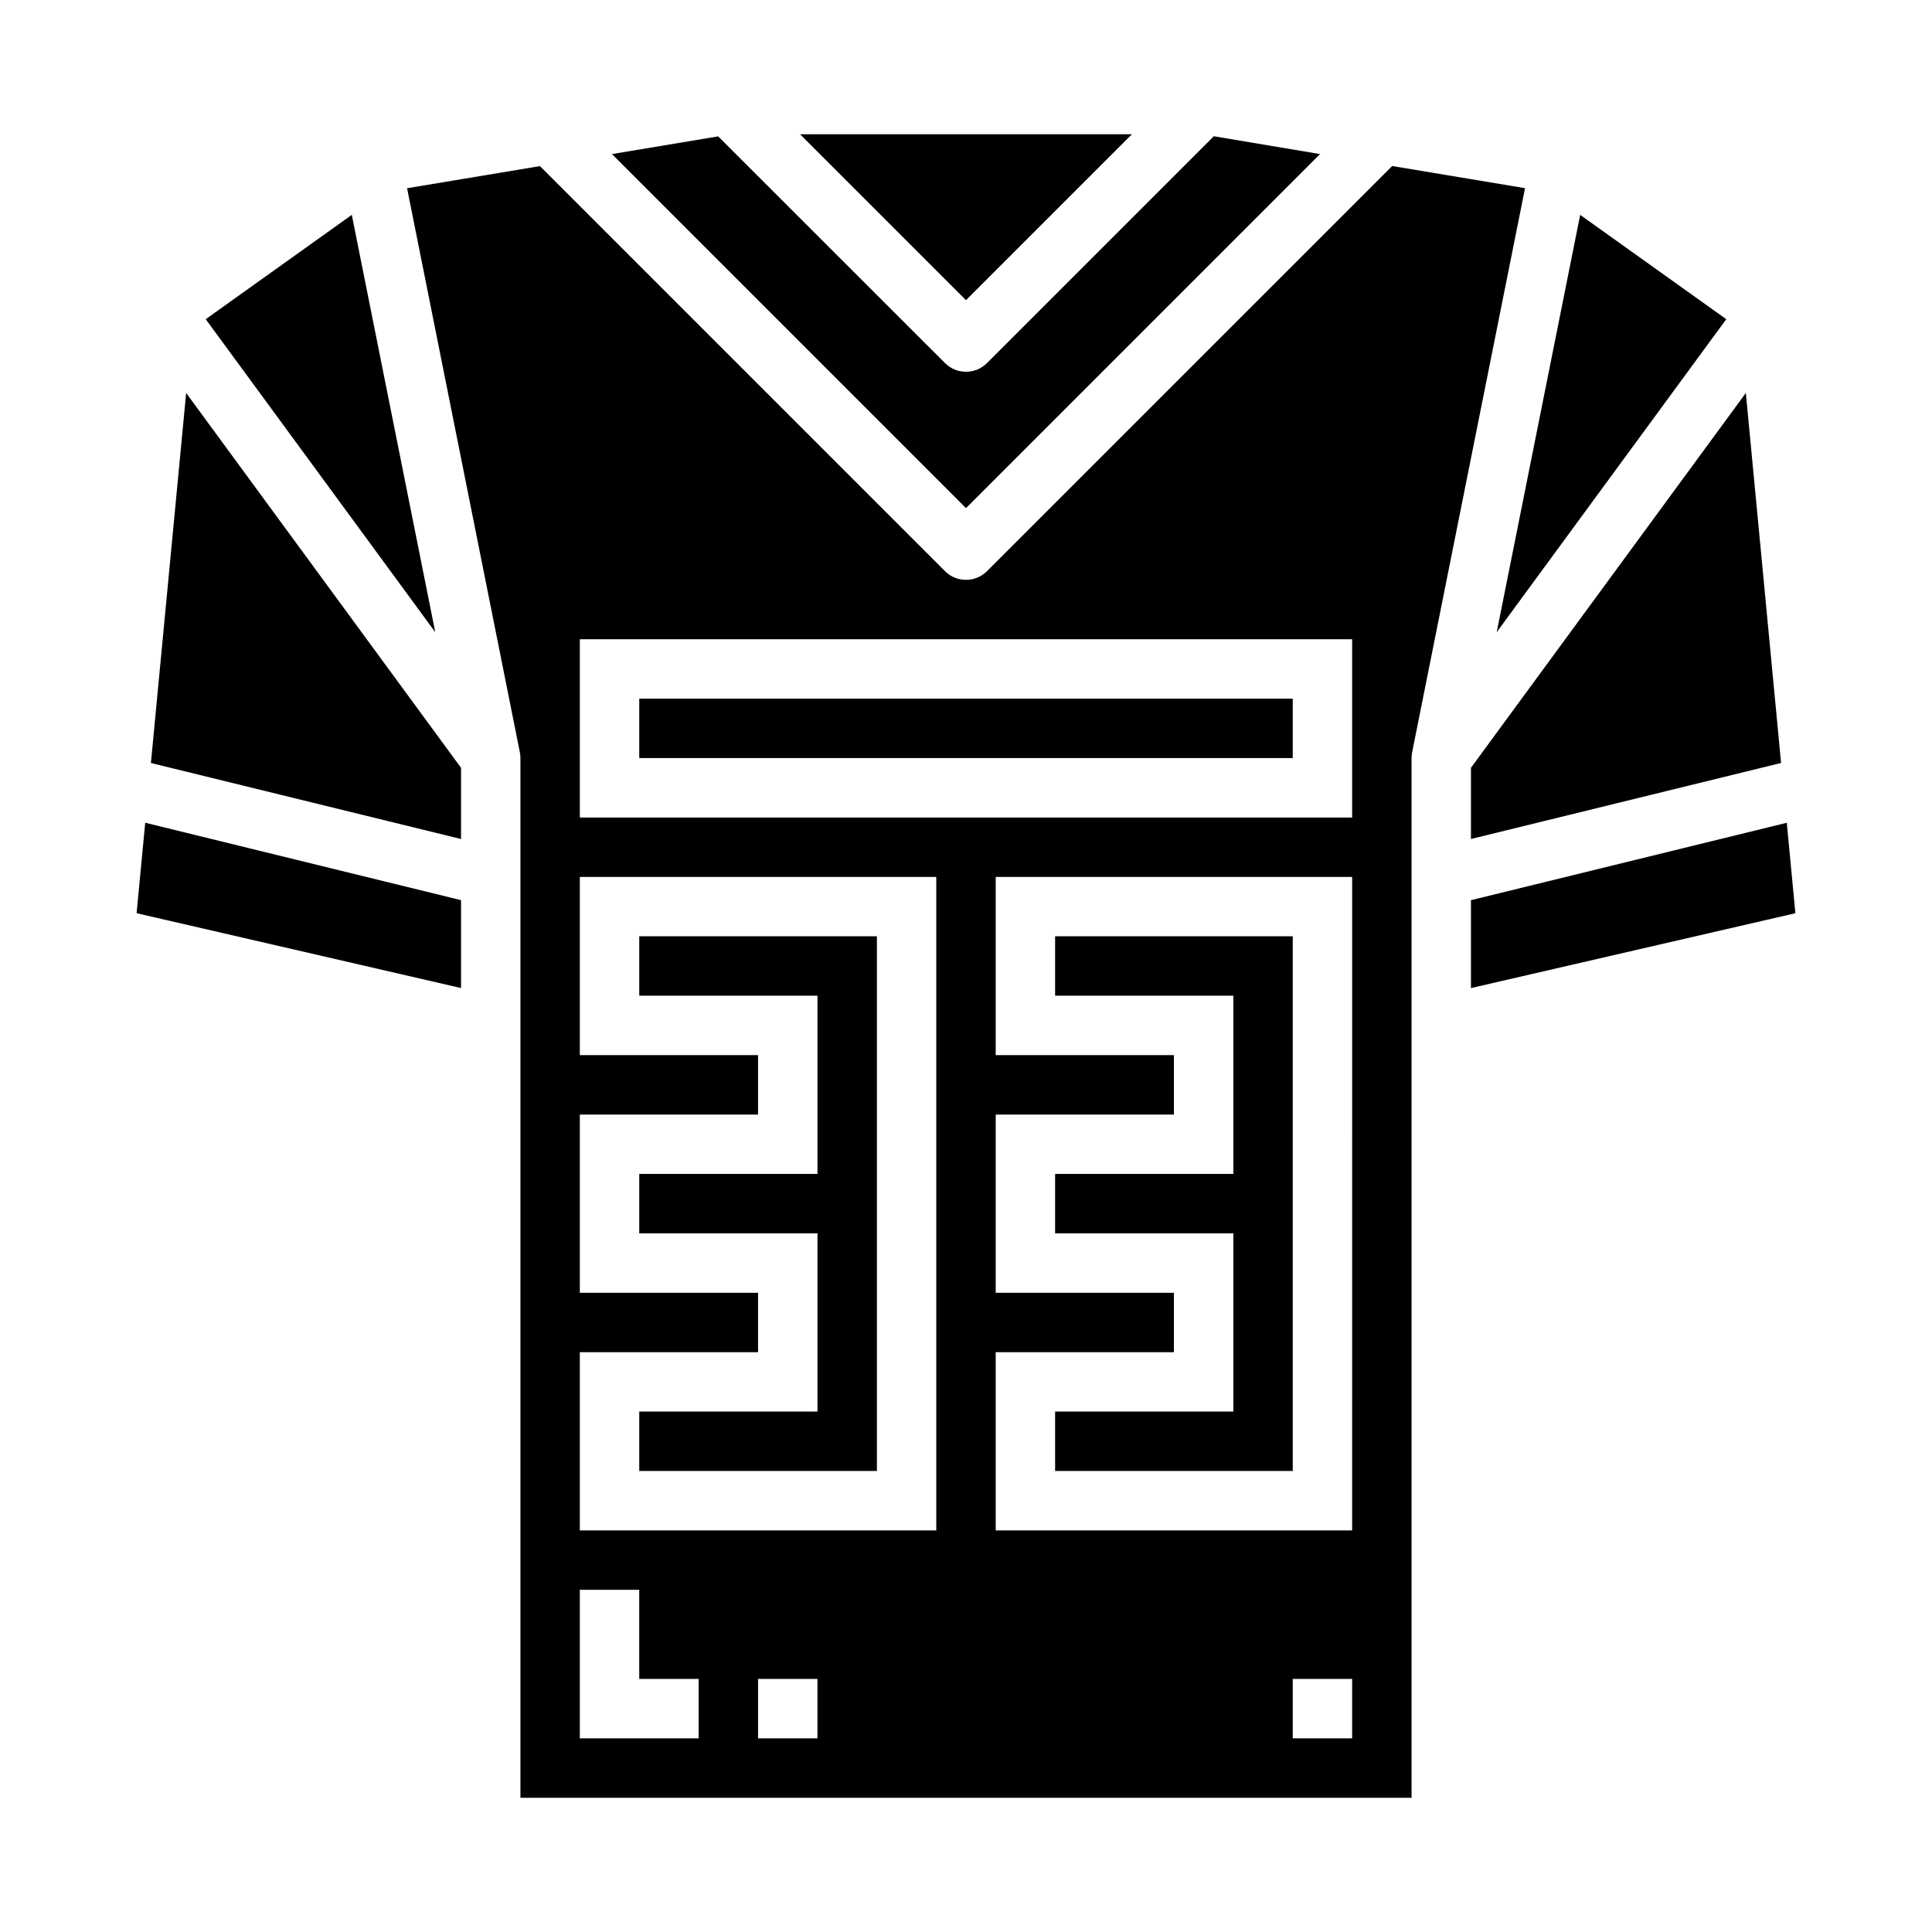
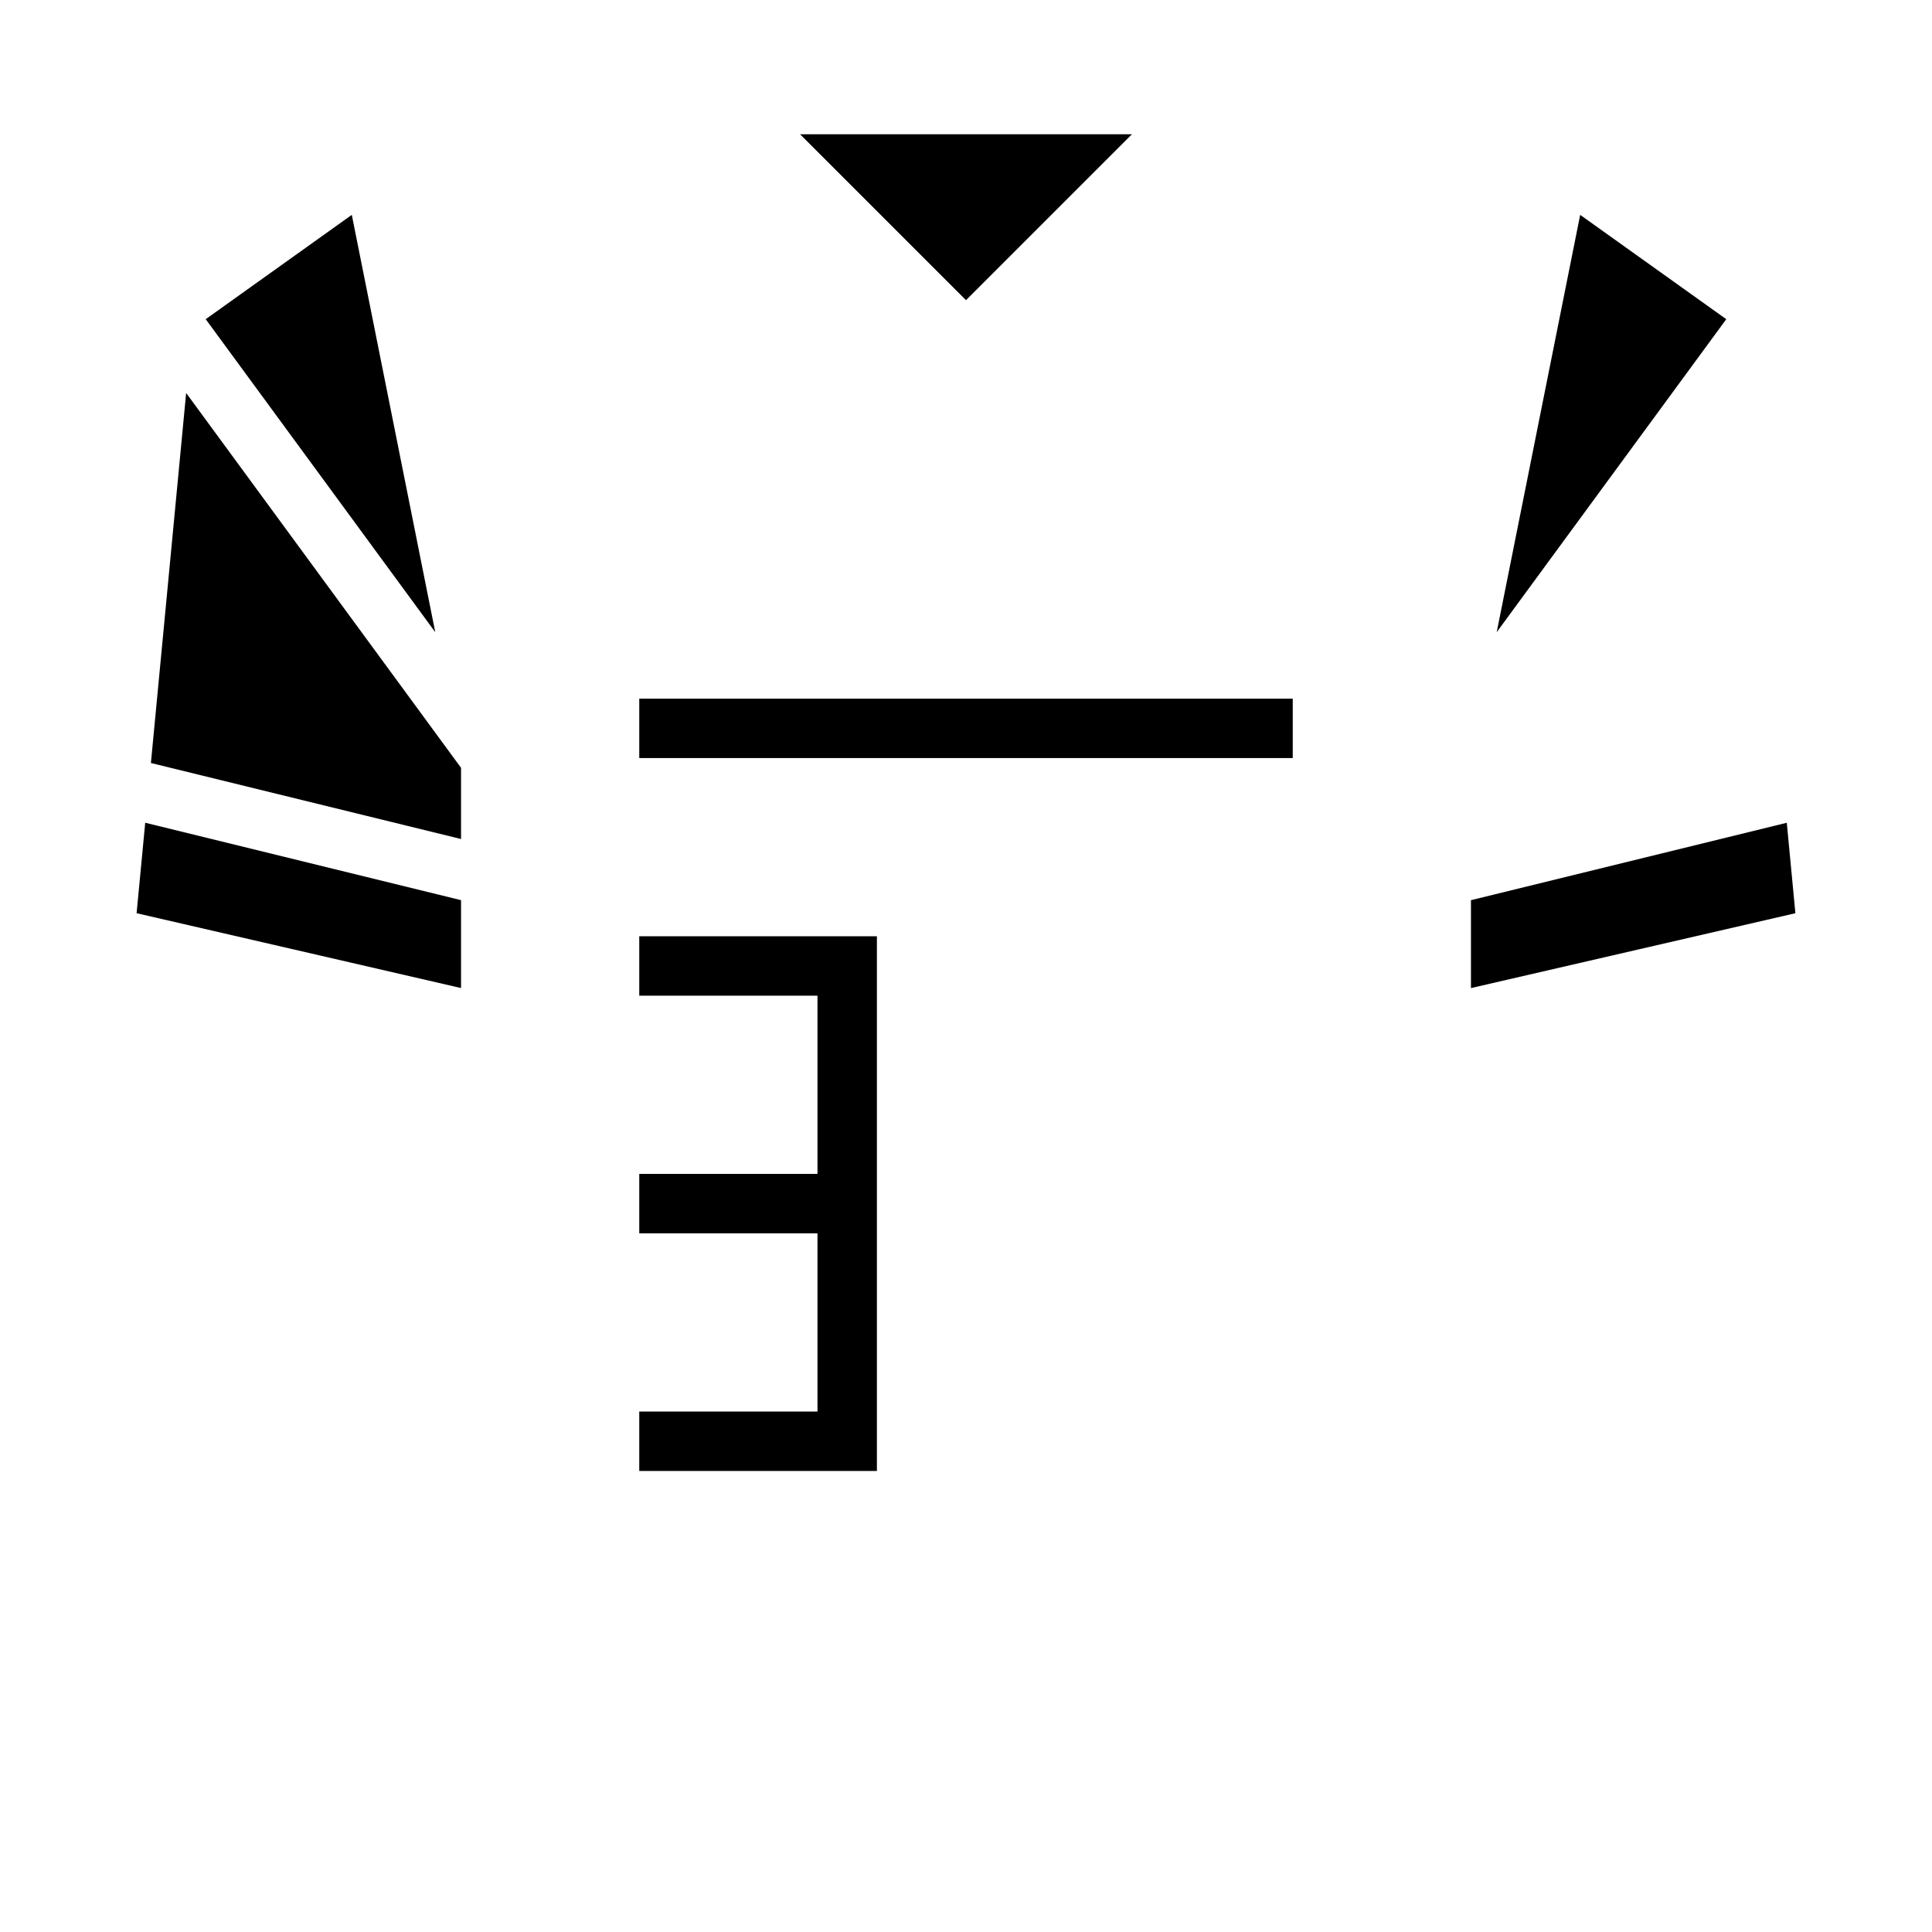
<svg xmlns="http://www.w3.org/2000/svg" fill="#000000" width="800px" height="800px" version="1.1" viewBox="144 144 512 512">
  <g>
    <path d="m237.23 200.94-38.715 27.648 60.832 82.945z" />
    <path d="m266.18 347.48-72.848-99.336-9.34 98.059 82.188 20.145z" />
    <path d="m266.18 382.55-83.695-20.516-2.285 23.973 85.98 19.836z" />
-     <path d="m533.82 366.34 82.184-20.145-9.336-98.059-72.848 99.336z" />
    <path d="m360.64 455.1h-47.23v15.746h47.23v47.23h-47.23v15.746h62.977v-141.7h-62.977v15.746h47.23z" />
    <path d="m601.48 228.59-38.715-27.648-22.121 110.59z" />
    <path d="m400 223.55 43.973-43.973h-87.949z" />
-     <path d="m306.17 184.83 93.828 93.828 93.824-93.828-28.148-4.723-60.109 60.109h-0.004c-3.074 3.074-8.055 3.074-11.129 0l-60.113-60.078z" />
    <path d="m313.41 329.15h173.18v15.742h-173.18z" />
-     <path d="m405.56 295.36c-3.074 3.074-8.055 3.074-11.129 0l-107.34-107.34-35.211 5.863 29.883 149.45c0.105 0.52 0.156 1.047 0.156 1.574v275.52h236.16v-275.52c0-0.527 0.055-1.055 0.156-1.574l29.914-149.47-35.211-5.863zm-76.414 309.32h-31.484v-39.359h15.742v23.617h15.742zm31.488 0h-15.742v-15.746h15.742zm31.488-55.105h-94.461v-47.23h47.23v-15.746h-47.23v-47.23h47.23v-15.746h-47.23v-47.23h94.461zm110.21 55.105h-15.742v-15.746h15.742zm0-55.105h-94.461v-47.23h47.23v-15.746h-47.23v-47.23h47.23v-15.746h-47.23v-47.23h94.465zm0-188.93h-204.67v-47.23h204.67z" />
-     <path d="m470.85 455.1h-47.234v15.746h47.234v47.23h-47.234v15.746h62.977v-141.7h-62.977v15.746h47.234z" />
    <path d="m533.82 405.85 85.977-19.836-2.281-23.973-83.695 20.516z" />
  </g>
</svg>